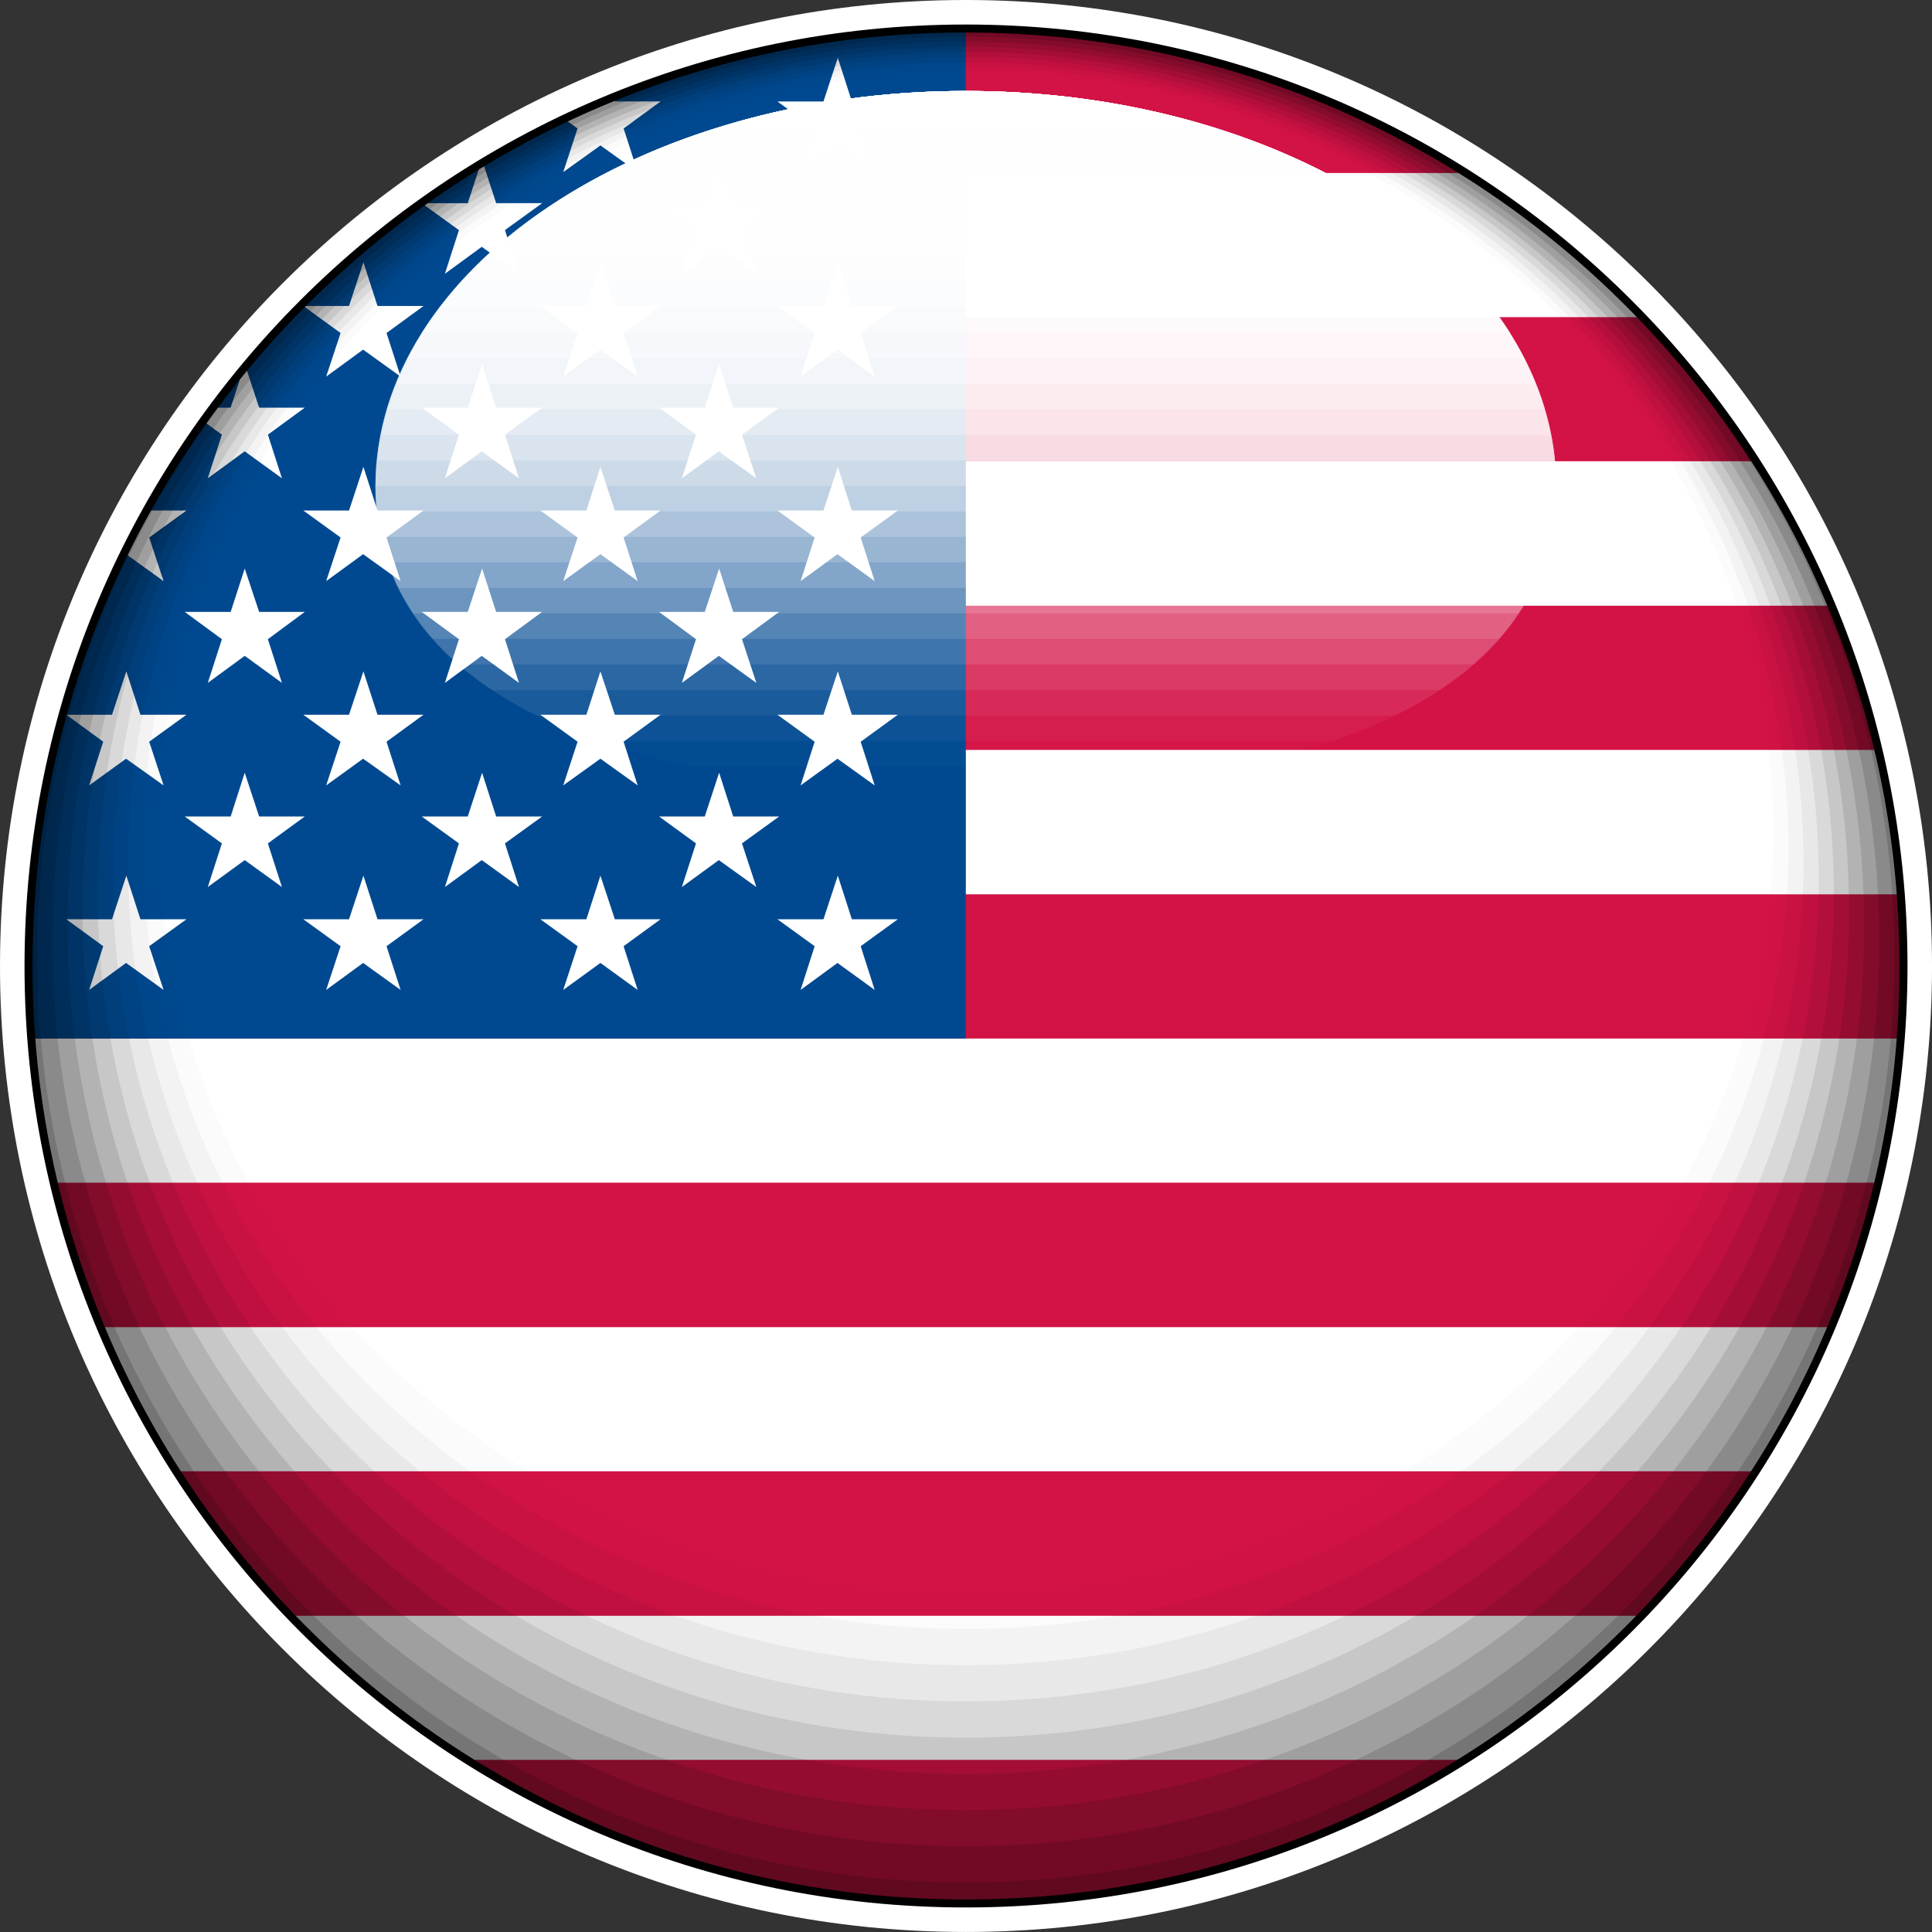
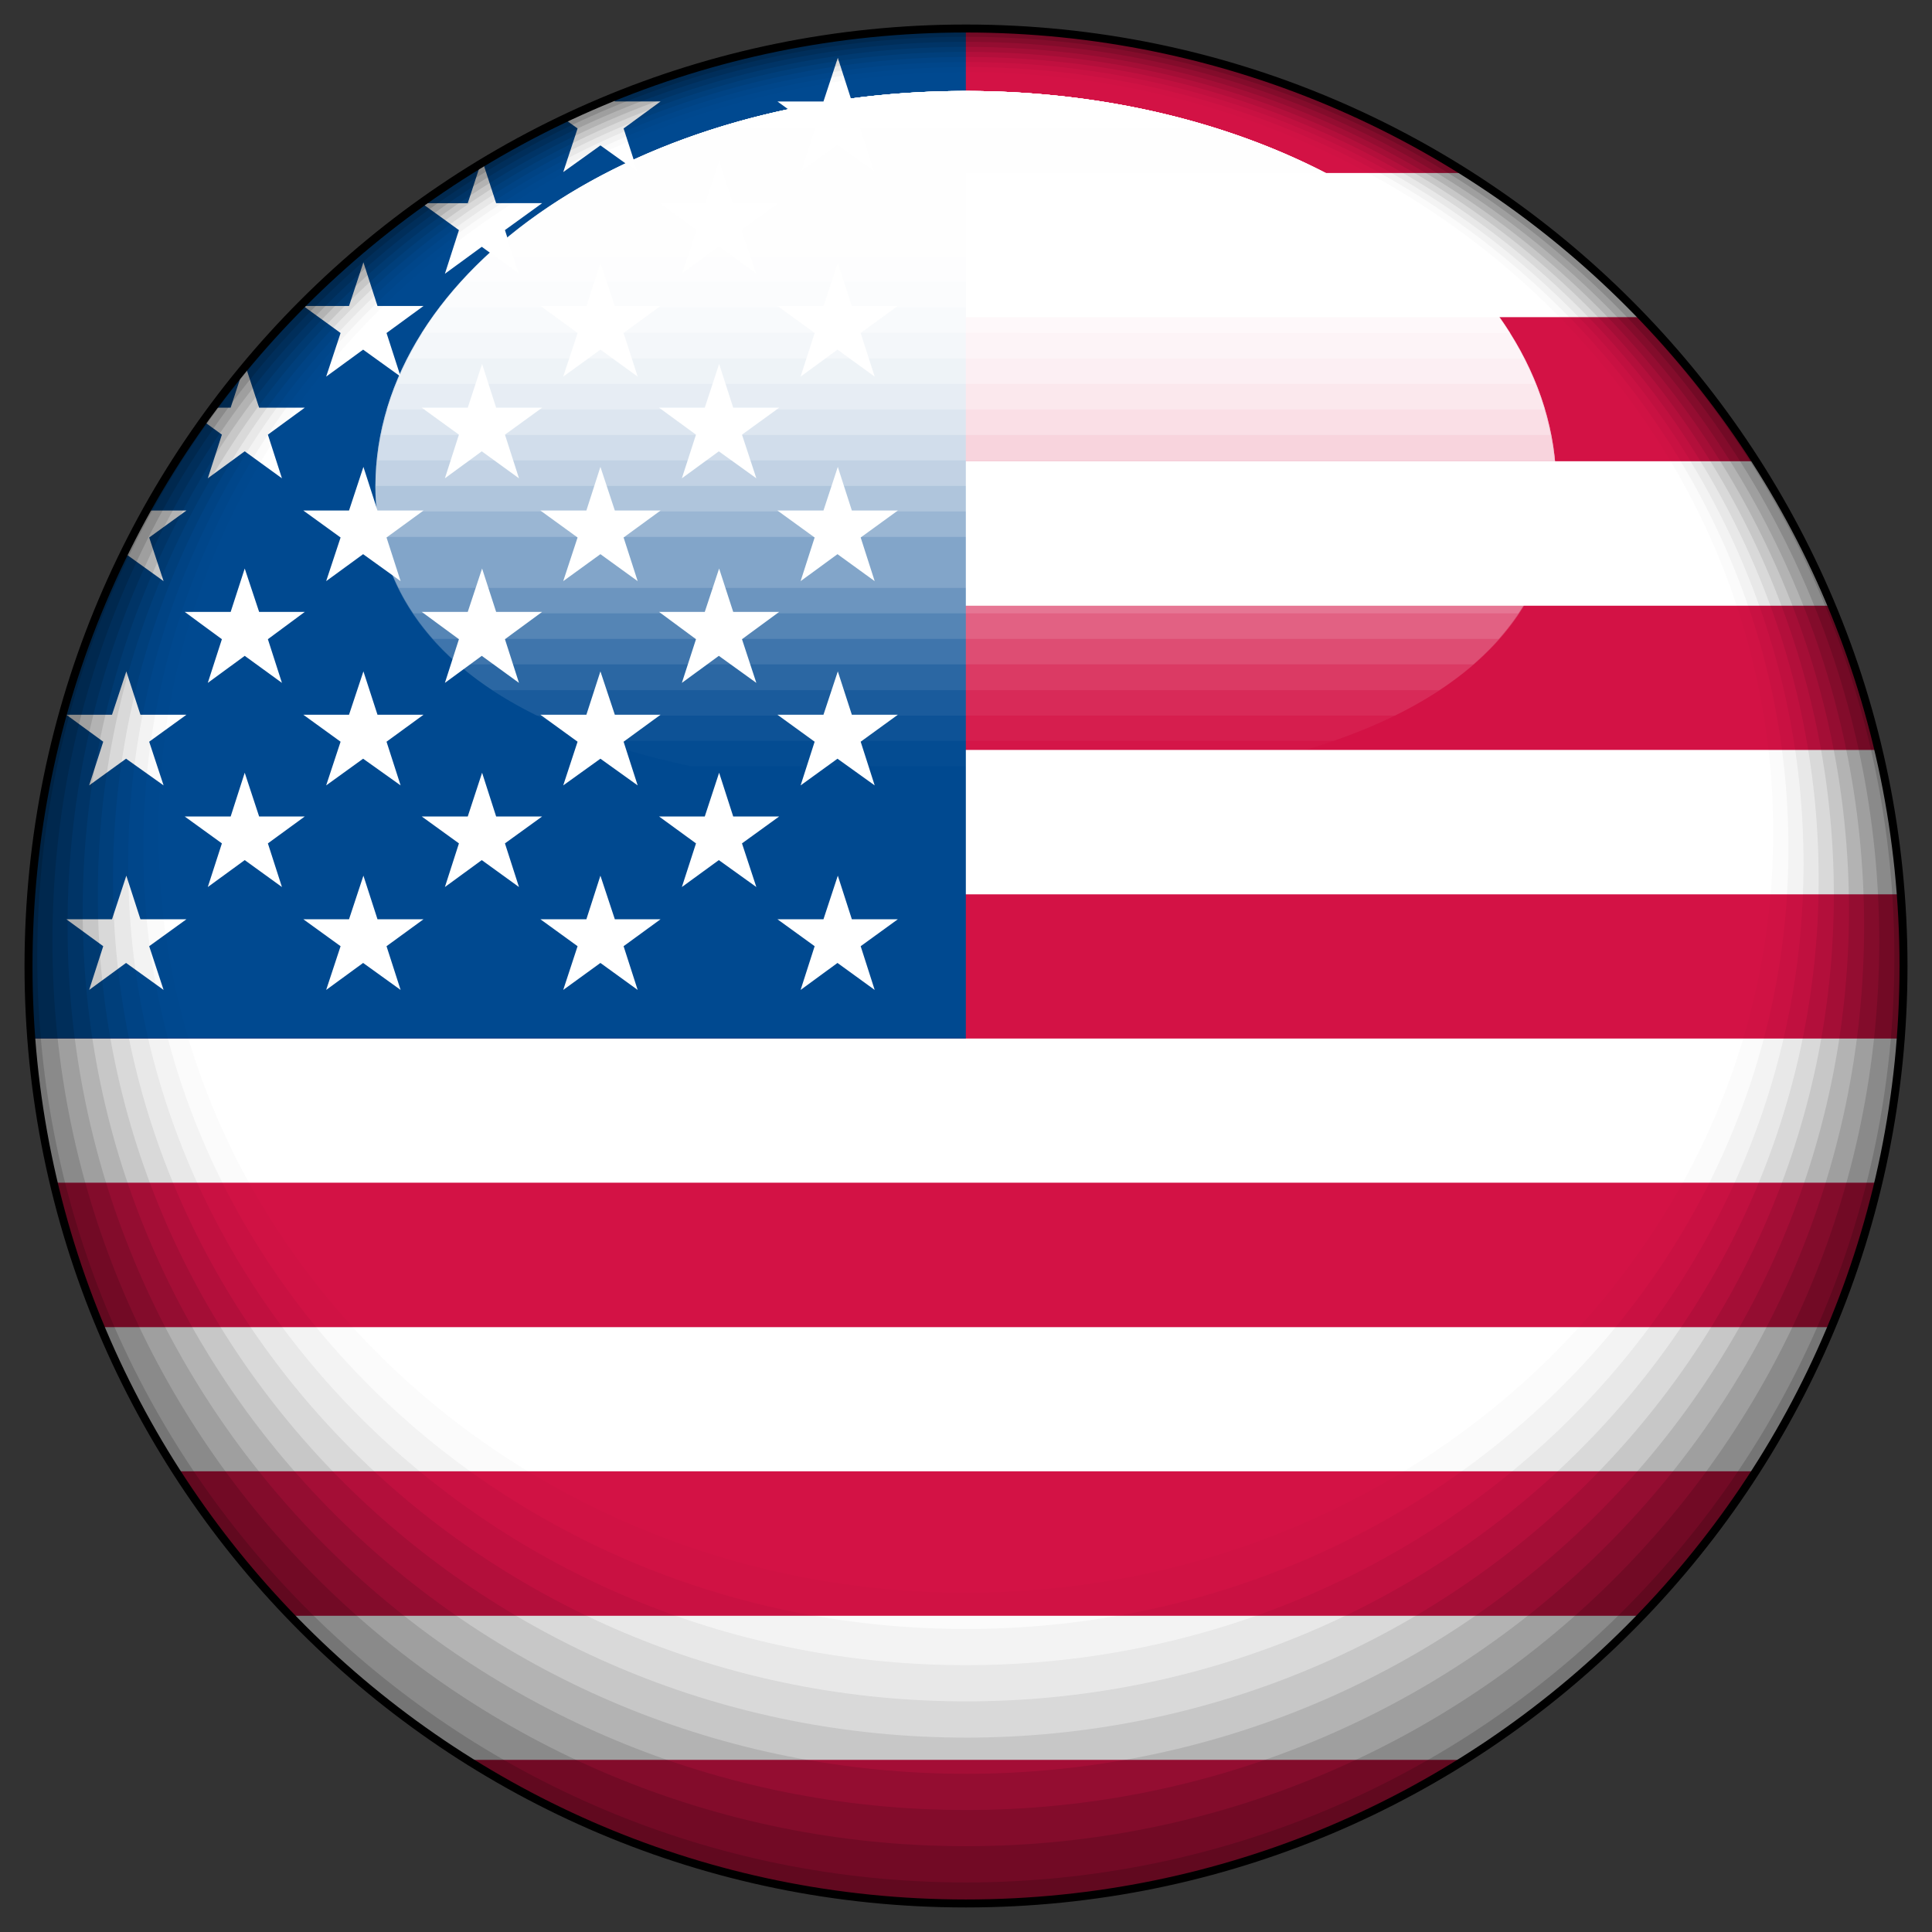
<svg xmlns="http://www.w3.org/2000/svg" version="1.1" x="0px" y="0px" width="84.692px" height="84.691px" viewBox="0 0 84.692 84.691" style="enable-background:new 0 0 84.692 84.691;" xml:space="preserve">
  <rect x="0" y="0" width="84.692" height="84.691" fill="#333333" stroke="none" />
  <style type="text/css">
	.st0{fill:none;stroke:#FFFFFF;stroke-width:2.5;stroke-linecap:round;stroke-linejoin:round;}
	.st1{fill:#FFFFFF;}
	.st2{fill:#D31245;}
	.st3{fill:#004990;}
	.st4{opacity:0;}
	.st5{opacity:0.017;}
	.st6{opacity:0.033;}
	.st7{opacity:0.05;}
	.st8{opacity:0.067;}
	.st9{opacity:0.083;}
	.st10{opacity:0.1;}
	.st11{opacity:0.117;}
	.st12{opacity:0.133;}
	.st13{opacity:0.15;}
	.st14{opacity:0;fill:#FFFFFF;}
	.st15{opacity:0.019;fill:#FFFFFF;}
	.st16{opacity:0.038;fill:#FFFFFF;}
	.st17{opacity:0.058;fill:#FFFFFF;}
	.st18{opacity:0.077;fill:#FFFFFF;}
	.st19{opacity:0.096;fill:#FFFFFF;}
	.st20{opacity:0.115;fill:#FFFFFF;}
	.st21{opacity:0.135;fill:#FFFFFF;}
	.st22{opacity:0.154;fill:#FFFFFF;}
	.st23{opacity:0.173;fill:#FFFFFF;}
	.st24{opacity:0.192;fill:#FFFFFF;}
	.st25{opacity:0.211;fill:#FFFFFF;}
	.st26{opacity:0.231;fill:#FFFFFF;}
	.st27{opacity:0.25;fill:#FFFFFF;}
	.st28{opacity:0.269;fill:#FFFFFF;}
	.st29{opacity:0.288;fill:#FFFFFF;}
	.st30{opacity:0.308;fill:#FFFFFF;}
	.st31{opacity:0.327;fill:#FFFFFF;}
	.st32{opacity:0.346;fill:#FFFFFF;}
	.st33{opacity:0.365;fill:#FFFFFF;}
	.st34{opacity:0.385;fill:#FFFFFF;}
	.st35{opacity:0.404;fill:#FFFFFF;}
	.st36{opacity:0.423;fill:#FFFFFF;}
	.st37{opacity:0.442;fill:#FFFFFF;}
	.st38{opacity:0.462;fill:#FFFFFF;}
	.st39{opacity:0.481;fill:#FFFFFF;}
	.st40{opacity:0.5;fill:#FFFFFF;}
	.st41{fill:none;stroke:#000000;stroke-width:0.35;stroke-linecap:round;stroke-linejoin:round;stroke-miterlimit:10;}
</style>
  <defs>
</defs>
  <g>
    <g>
-       <path class="st0" d="M1.25,42.353C1.25,19.657,19.644,1.25,42.339,1.25s41.104,18.407,41.104,41.103    c0,22.694-18.408,41.088-41.104,41.088S1.25,65.048,1.25,42.353z" />
      <g>
        <path class="st1" d="M42.339,83.441c-22.695,0-41.089-18.394-41.089-41.088C1.25,19.657,19.644,1.25,42.339,1.25     s41.104,18.407,41.104,41.103C83.442,65.048,65.034,83.441,42.339,83.441z" />
-         <path class="st1" d="M42.339,1.25C19.644,1.25,1.25,19.657,1.25,42.353c0,22.694,18.394,41.088,41.089,41.088     s41.104-18.394,41.104-41.088C83.442,19.657,65.034,1.25,42.339,1.25z" />
        <g>
          <path class="st2" d="M2.392,51.845c0.516,2.186,1.183,4.302,2.031,6.333H80.27c0.85-2.031,1.503-4.147,2.017-6.333H2.392z" />
          <path class="st2" d="M64.137,77.147H20.554c6.32,3.972,13.771,6.294,21.785,6.294C50.355,83.441,57.816,81.119,64.137,77.147z" />
          <path class="st2" d="M7.761,64.497c1.467,2.273,3.122,4.395,4.997,6.333h59.175c1.862-1.938,3.534-4.06,4.983-6.333H7.761z" />
          <path class="st2" d="M83.277,39.205H1.402c-0.075,1.041-0.152,2.084-0.152,3.148c0,1.066,0.077,2.119,0.166,3.174h81.861      c0.073-1.055,0.165-2.108,0.165-3.174C83.442,41.289,83.351,40.246,83.277,39.205z" />
          <path class="st2" d="M12.721,13.902c-1.851,1.938-3.521,4.058-4.974,6.319H76.93c-1.453-2.262-3.106-4.381-4.971-6.319H12.721z" />
          <path class="st2" d="M20.515,7.583h43.66C57.843,3.602,50.379,1.25,42.339,1.25C34.311,1.25,26.835,3.602,20.515,7.583z" />
          <path class="st2" d="M4.409,26.553c-0.848,2.031-1.502,4.149-2.018,6.321H82.3c-0.513-2.172-1.17-4.29-2.017-6.321H4.409z" />
        </g>
        <path class="st3" d="M42.339,1.25C19.644,1.25,1.25,19.657,1.25,42.353c0,1.066,0.077,2.119,0.166,3.174h40.923V1.25z" />
        <g>
          <polygon class="st1" points="6.156,40.297 5.538,38.386 4.91,40.297 2.907,40.297 4.525,41.478 3.908,43.395 5.526,42.212       7.171,43.395 6.54,41.478 8.173,40.297     " />
          <polygon class="st1" points="16.548,40.297 15.931,38.386 15.3,40.297 13.297,40.297 14.93,41.478 14.298,43.395 15.918,42.212       17.561,43.395 16.944,41.478 18.565,40.297     " />
          <polygon class="st1" points="10.728,33.874 10.112,35.791 8.096,35.791 9.727,36.971 9.109,38.884 10.728,37.704 12.359,38.884       11.743,36.971 13.361,35.791 11.359,35.791     " />
          <polygon class="st1" points="21.749,35.791 21.133,33.874 20.505,35.791 18.487,35.791 20.118,36.971 19.503,38.884       21.119,37.704 22.75,38.884 22.135,36.971 23.766,35.791     " />
          <polygon class="st1" points="32.141,35.791 31.524,33.874 30.895,35.791 28.89,35.791 30.51,36.971 29.891,38.884       31.511,37.704 33.155,38.884 32.526,36.971 34.157,35.791     " />
          <polygon class="st1" points="10.728,24.922 10.112,26.823 8.096,26.823 9.727,28.02 9.109,29.935 10.728,28.75 12.359,29.935       11.743,28.02 13.361,26.823 11.359,26.823     " />
          <polygon class="st1" points="21.749,26.823 21.133,24.922 20.505,26.823 18.487,26.823 20.118,28.02 19.503,29.935       21.119,28.75 22.75,29.935 22.135,28.02 23.766,26.823     " />
          <polygon class="st1" points="32.141,26.823 31.524,24.922 30.895,26.823 28.89,26.823 30.51,28.02 29.891,29.935 31.511,28.75       33.155,29.935 32.526,28.02 34.157,26.823     " />
          <path class="st1" d="M10.728,15.956l-0.063,0.22c0.024-0.039,0.063-0.078,0.102-0.115L10.728,15.956z" />
          <path class="st1" d="M9.109,20.967l1.618-1.183l1.632,1.183l-0.616-1.913l1.618-1.183h-2.002l-0.594-1.81      c-0.038,0.037-0.077,0.076-0.102,0.115l-0.552,1.695H9.392c-0.154,0.206-0.309,0.399-0.461,0.604l0.796,0.578L9.109,20.967z" />
          <polygon class="st1" points="21.749,17.871 21.133,15.956 20.505,17.871 18.487,17.871 20.118,19.054 19.503,20.967       21.119,19.784 22.75,20.967 22.135,19.054 23.766,17.871     " />
          <polygon class="st1" points="32.141,17.871 31.524,15.956 30.895,17.871 28.89,17.871 30.51,19.054 29.891,20.967       31.511,19.784 33.155,20.967 32.526,19.054 34.157,17.871     " />
          <path class="st1" d="M18.487,8.906L18.5,8.918c0.012,0,0.012-0.012,0.026-0.012H18.487z" />
          <path class="st1" d="M19.503,12.001l1.616-1.182l1.631,1.182l-0.615-1.915l1.631-1.18h-2.017l-0.565-1.735      c-0.038,0.027-0.089,0.054-0.142,0.091l-0.537,1.645h-1.979c-0.015,0-0.015,0.012-0.026,0.012l1.618,1.168L19.503,12.001z" />
          <polygon class="st1" points="32.141,8.906 31.524,6.993 30.895,8.906 28.89,8.906 30.51,10.086 29.891,12.001 31.511,10.819       33.155,12.001 32.526,10.086 34.157,8.906     " />
          <polygon class="st1" points="26.952,40.297 26.32,38.386 25.705,40.297 23.689,40.297 25.319,41.478 24.69,43.395 26.32,42.212       27.953,43.395 27.336,41.478 28.956,40.297     " />
          <polygon class="st1" points="6.156,31.332 5.538,29.431 4.91,31.332 2.907,31.332 4.525,32.514 3.908,34.429 5.526,33.259       7.171,34.429 6.54,32.514 8.173,31.332     " />
          <polygon class="st1" points="16.548,31.332 15.931,29.431 15.3,31.332 13.297,31.332 14.93,32.514 14.298,34.429 15.918,33.259       17.561,34.429 16.944,32.514 18.565,31.332     " />
          <polygon class="st1" points="26.952,31.332 26.32,29.431 25.705,31.332 23.689,31.332 25.319,32.514 24.69,34.429 26.32,33.259       27.953,34.429 27.336,32.514 28.956,31.332     " />
          <path class="st1" d="M7.171,25.475L6.54,23.562l1.633-1.182H6.438c-0.359,0.641-0.669,1.311-1.002,1.977l0.091-0.064      L7.171,25.475z" />
          <polygon class="st1" points="16.548,22.38 15.931,20.467 15.3,22.38 13.297,22.38 14.93,23.562 14.298,25.475 15.918,24.293       17.561,25.475 16.944,23.562 18.565,22.38     " />
          <polygon class="st1" points="26.952,22.38 26.32,20.467 25.705,22.38 23.689,22.38 25.319,23.562 24.69,25.475 26.32,24.293       27.953,25.475 27.336,23.562 28.956,22.38     " />
          <polygon class="st1" points="16.548,13.414 15.931,11.499 15.3,13.414 13.297,13.414 14.93,14.598 14.298,16.509 15.918,15.327       17.561,16.509 16.944,14.598 18.565,13.414     " />
          <polygon class="st1" points="26.952,13.414 26.32,11.499 25.705,13.414 23.689,13.414 25.319,14.598 24.69,16.509 26.32,15.327       27.953,16.509 27.336,14.598 28.956,13.414     " />
          <path class="st1" d="M24.69,7.544l1.631-1.169l1.633,1.169l-0.617-1.913l1.62-1.183h-2.004L26.901,4.28      c-0.735,0.298-1.428,0.631-2.12,0.966l0.538,0.385L24.69,7.544z" />
          <polygon class="st1" points="37.342,40.297 36.727,38.386 36.098,40.297 34.08,40.297 35.711,41.478 35.096,43.395       36.712,42.212 38.343,43.395 37.729,41.478 39.358,40.297     " />
          <polygon class="st1" points="37.342,31.332 36.727,29.431 36.098,31.332 34.08,31.332 35.711,32.514 35.096,34.429       36.712,33.259 38.343,34.429 37.729,32.514 39.358,31.332     " />
          <polygon class="st1" points="37.342,22.38 36.727,20.467 36.098,22.38 34.08,22.38 35.711,23.562 35.096,25.475 36.712,24.293       38.343,25.475 37.729,23.562 39.358,22.38     " />
          <polygon class="st1" points="37.342,13.414 36.727,11.499 36.098,13.414 34.08,13.414 35.711,14.598 35.096,16.509       36.712,15.327 38.343,16.509 37.729,14.598 39.358,13.414     " />
          <polygon class="st1" points="37.342,4.448 36.727,2.533 36.098,4.448 34.08,4.448 35.711,5.631 35.096,7.544 36.712,6.375       38.343,7.544 37.729,5.631 39.358,4.448     " />
        </g>
      </g>
      <g>
        <g>
          <path class="st4" d="M42.339,68.235c-19.178,0-34.731-14.513-34.731-32.419c0-17.919,15.554-32.434,34.731-32.434      c19.191,0,34.731,14.516,34.731,32.434C77.07,53.723,61.53,68.235,42.339,68.235v15.233c22.695,0,41.115-18.405,41.115-41.115      c0-22.696-18.42-41.103-41.115-41.103S1.25,19.657,1.25,42.353c0,22.71,18.394,41.115,41.089,41.115V68.235z" />
          <path class="st5" d="M77.733,36.498c0,18.406-15.836,33.324-35.395,33.324v13.646c22.695,0,41.115-18.405,41.115-41.115      c0-22.696-18.42-41.103-41.115-41.103S1.25,19.657,1.25,42.353c0,22.71,18.394,41.115,41.089,41.115V69.822      c-19.544,0-35.395-14.918-35.395-33.324c0-18.416,15.851-33.337,35.395-33.337C61.898,3.161,77.733,18.082,77.733,36.498z" />
          <path class="st6" d="M78.398,37.181c0,18.905-16.134,34.228-36.059,34.228v12.06c22.695,0,41.115-18.405,41.115-41.115      c0-22.696-18.42-41.103-41.115-41.103S1.25,19.657,1.25,42.353c0,22.71,18.394,41.115,41.089,41.115v-12.06      c-19.911,0-36.059-15.323-36.059-34.228c0-18.915,16.147-34.24,36.059-34.24C62.264,2.941,78.398,18.266,78.398,37.181z" />
          <path class="st7" d="M79.062,37.863c0,19.403-16.432,35.133-36.723,35.133v10.473c22.695,0,41.115-18.405,41.115-41.115      c0-22.696-18.42-41.103-41.115-41.103S1.25,19.657,1.25,42.353c0,22.71,18.394,41.115,41.089,41.115V72.996      c-20.277,0-36.722-15.729-36.722-35.133c0-19.414,16.444-35.144,36.722-35.144C62.63,2.719,79.062,18.449,79.062,37.863z" />
          <path class="st8" d="M79.725,38.545c0,19.903-16.728,36.038-37.386,36.038v8.886c22.695,0,41.115-18.405,41.115-41.115      c0-22.696-18.42-41.103-41.115-41.103S1.25,19.657,1.25,42.353c0,22.71,18.394,41.115,41.089,41.115v-8.886      c-20.645,0-37.386-16.135-37.386-36.038c0-19.911,16.741-36.047,37.386-36.047C62.997,2.498,79.725,18.634,79.725,38.545z" />
          <path class="st9" d="M80.389,39.228c0,20.402-17.025,36.943-38.05,36.943v7.298c22.695,0,41.115-18.405,41.115-41.115      c0-22.696-18.42-41.103-41.115-41.103S1.25,19.657,1.25,42.353c0,22.71,18.394,41.115,41.089,41.115v-7.298      c-21.011,0-38.05-16.541-38.05-36.943c0-20.41,17.039-36.951,38.05-36.951C63.363,2.276,80.389,18.817,80.389,39.228z" />
          <path class="st10" d="M81.052,39.909c0,20.902-17.321,37.849-38.713,37.849v5.711c22.695,0,41.115-18.405,41.115-41.115      c0-22.696-18.42-41.103-41.115-41.103S1.25,19.657,1.25,42.353c0,22.71,18.394,41.115,41.089,41.115v-5.711      c-21.378,0-38.713-16.946-38.713-37.849c0-20.907,17.335-37.853,38.713-37.853C63.731,2.056,81.052,19.002,81.052,39.909z" />
          <path class="st11" d="M81.716,40.592c0,21.4-17.619,38.753-39.377,38.753v4.124c22.695,0,41.115-18.405,41.115-41.115      c0-22.696-18.42-41.103-41.115-41.103S1.25,19.657,1.25,42.353c0,22.71,18.394,41.115,41.089,41.115v-4.124      c-21.744,0-39.377-17.353-39.377-38.753c0-21.406,17.633-38.757,39.377-38.757C64.097,1.835,81.716,19.186,81.716,40.592z" />
          <path class="st12" d="M82.379,41.273c0,21.9-17.915,39.658-40.04,39.658v2.537c22.695,0,41.115-18.405,41.115-41.115      c0-22.696-18.42-41.103-41.115-41.103S1.25,19.657,1.25,42.353c0,22.71,18.394,41.115,41.089,41.115v-2.537      c-22.111,0-40.04-17.758-40.04-39.658c0-21.903,17.929-39.66,40.04-39.66C64.464,1.613,82.379,19.37,82.379,41.273z" />
          <path class="st13" d="M42.339,82.519c-22.478,0-40.704-18.163-40.704-40.562c0-22.402,18.226-40.563,40.704-40.563      c22.491,0,40.704,18.161,40.704,40.563C83.043,64.355,64.83,82.519,42.339,82.519v0.95c22.695,0,41.115-18.405,41.115-41.115      c0-22.696-18.42-41.103-41.115-41.103S1.25,19.657,1.25,42.353c0,22.71,18.394,41.115,41.089,41.115V82.519z" />
        </g>
        <g>
          <path class="st14" d="M42.339,3.988c-14.296,0-25.883,7.77-25.883,17.351c0,9.583,11.587,13.384,25.883,13.384      s25.884-3.801,25.884-13.384C68.223,11.758,56.635,3.988,42.339,3.988z" />
          <path class="st15" d="M54.388,33.592c8.232-1.732,13.835-5.586,13.835-12.253c0-9.581-11.574-17.341-25.858-17.351h-0.04      c-14.282,0.01-25.869,7.77-25.869,17.351c0,6.667,5.616,10.521,13.847,12.253" />
          <path class="st16" d="M58.459,32.477c5.946-2.057,9.764-5.64,9.764-11.138c0-9.581-11.588-17.351-25.884-17.351      s-25.883,7.77-25.883,17.351c0,5.498,3.828,9.081,9.776,11.138" />
          <path class="st17" d="M61.145,31.371c4.379-2.158,7.078-5.42,7.078-10.032c0-9.581-11.588-17.351-25.884-17.351      s-25.883,7.77-25.883,17.351c0,4.612,2.711,7.874,7.077,10.032" />
          <path class="st18" d="M63.097,30.254c3.21-2.119,5.126-5.036,5.126-8.915c0-9.581-11.588-17.351-25.884-17.351      s-25.883,7.77-25.883,17.351c0,3.879,1.928,6.796,5.127,8.915" />
          <path class="st19" d="M64.586,29.123c2.286-1.99,3.637-4.548,3.637-7.784c0-9.581-11.588-17.351-25.884-17.351      s-25.883,7.77-25.883,17.351c0,3.236,1.35,5.794,3.648,7.784" />
          <path class="st20" d="M65.701,28.006c1.596-1.812,2.522-4.007,2.522-6.667c0-9.581-11.588-17.351-25.884-17.351      s-25.883,7.77-25.883,17.351c0,2.66,0.925,4.855,2.517,6.667" />
          <path class="st21" d="M66.565,26.886c1.052-1.577,1.657-3.414,1.657-5.547c0-9.581-11.588-17.351-25.884-17.351      s-25.883,7.77-25.883,17.351c0,2.133,0.603,3.97,1.658,5.547" />
          <path class="st22" d="M67.219,25.771c0.645-1.309,1.004-2.789,1.004-4.432c0-9.581-11.588-17.351-25.884-17.351      s-25.883,7.77-25.883,17.351c0,1.643,0.375,3.123,1.016,4.432" />
-           <path class="st23" d="M67.695,24.651c0.346-1.011,0.527-2.117,0.527-3.312c0-9.581-11.588-17.351-25.884-17.351      c-14.282,0-25.856,7.756-25.869,17.325v0.053c0,1.181,0.167,2.275,0.513,3.285" />
          <path class="st24" d="M67.976,23.536c0.145-0.693,0.247-1.427,0.247-2.197c0-9.581-11.588-17.351-25.884-17.351      s-25.883,7.77-25.883,17.351c0,0.771,0.103,1.504,0.256,2.197" />
          <path class="st25" d="M68.13,22.419c0.041-0.36,0.093-0.708,0.093-1.08c0-9.581-11.588-17.351-25.884-17.351      s-25.883,7.77-25.883,17.351c0,0.372,0.052,0.72,0.092,1.08" />
          <path class="st26" d="M68.223,21.302C68.194,11.744,56.622,3.988,42.339,3.988c-14.271,0-25.845,7.756-25.869,17.313" />
          <path class="st27" d="M68.13,20.183C67.245,11.139,56.059,3.988,42.339,3.988c-13.705,0-24.905,7.15-25.791,16.194" />
          <path class="st28" d="M67.976,19.066C66.321,10.562,55.493,3.988,42.339,3.988c-13.14,0-23.968,6.574-25.627,15.077" />
          <path class="st29" d="M67.72,17.948c-2.352-7.95-12.807-13.96-25.381-13.96c-12.55,0-23.029,6.01-25.381,13.96" />
          <path class="st30" d="M67.308,16.831C64.342,9.445,54.311,3.988,42.339,3.988c-11.959,0-22.004,5.457-24.958,12.843" />
          <path class="st31" d="M66.809,15.714C63.326,8.895,53.693,3.988,42.339,3.988c-11.355,0-20.976,4.906-24.457,11.726" />
          <path class="st32" d="M66.204,14.598C62.275,8.367,53.078,3.988,42.339,3.988c-10.712,0-19.923,4.379-23.852,10.609" />
          <path class="st33" d="M65.395,13.478c-4.275-5.627-12.973-9.49-23.056-9.49c-10.058,0-18.767,3.863-23.043,9.49" />
          <path class="st34" d="M64.458,12.361c-4.535-5.01-12.729-8.373-22.119-8.373c-9.39,0-17.571,3.363-22.119,8.373" />
          <path class="st35" d="M63.365,11.242c-4.7-4.393-12.356-7.254-21.026-7.254S26.025,6.85,21.327,11.242" />
          <path class="st36" d="M62.082,10.127c-4.754-3.752-11.83-6.139-19.743-6.139c-7.911,0-14.977,2.387-19.729,6.139" />
          <path class="st37" d="M60.54,9.008c-4.675-3.108-11.099-5.02-18.201-5.02c-7.09,0-13.512,1.911-18.186,5.02" />
          <path class="st38" d="M58.677,7.893c-4.442-2.44-10.135-3.904-16.338-3.904c-6.19,0-11.883,1.464-16.338,3.904" />
          <path class="st39" d="M56.378,6.773c-4.059-1.761-8.862-2.785-14.039-2.785c-5.177,0-9.981,1.024-14.025,2.785" />
          <path class="st40" d="M53.346,5.656c-3.339-1.053-7.064-1.668-11.007-1.668c-3.943,0-7.668,0.615-11.007,1.668" />
        </g>
      </g>
      <path class="st41" d="M1.25,42.353C1.25,19.657,19.644,1.25,42.339,1.25s41.104,18.407,41.104,41.103    c0,22.694-18.408,41.088-41.104,41.088S1.25,65.048,1.25,42.353z" />
    </g>
  </g>
</svg>